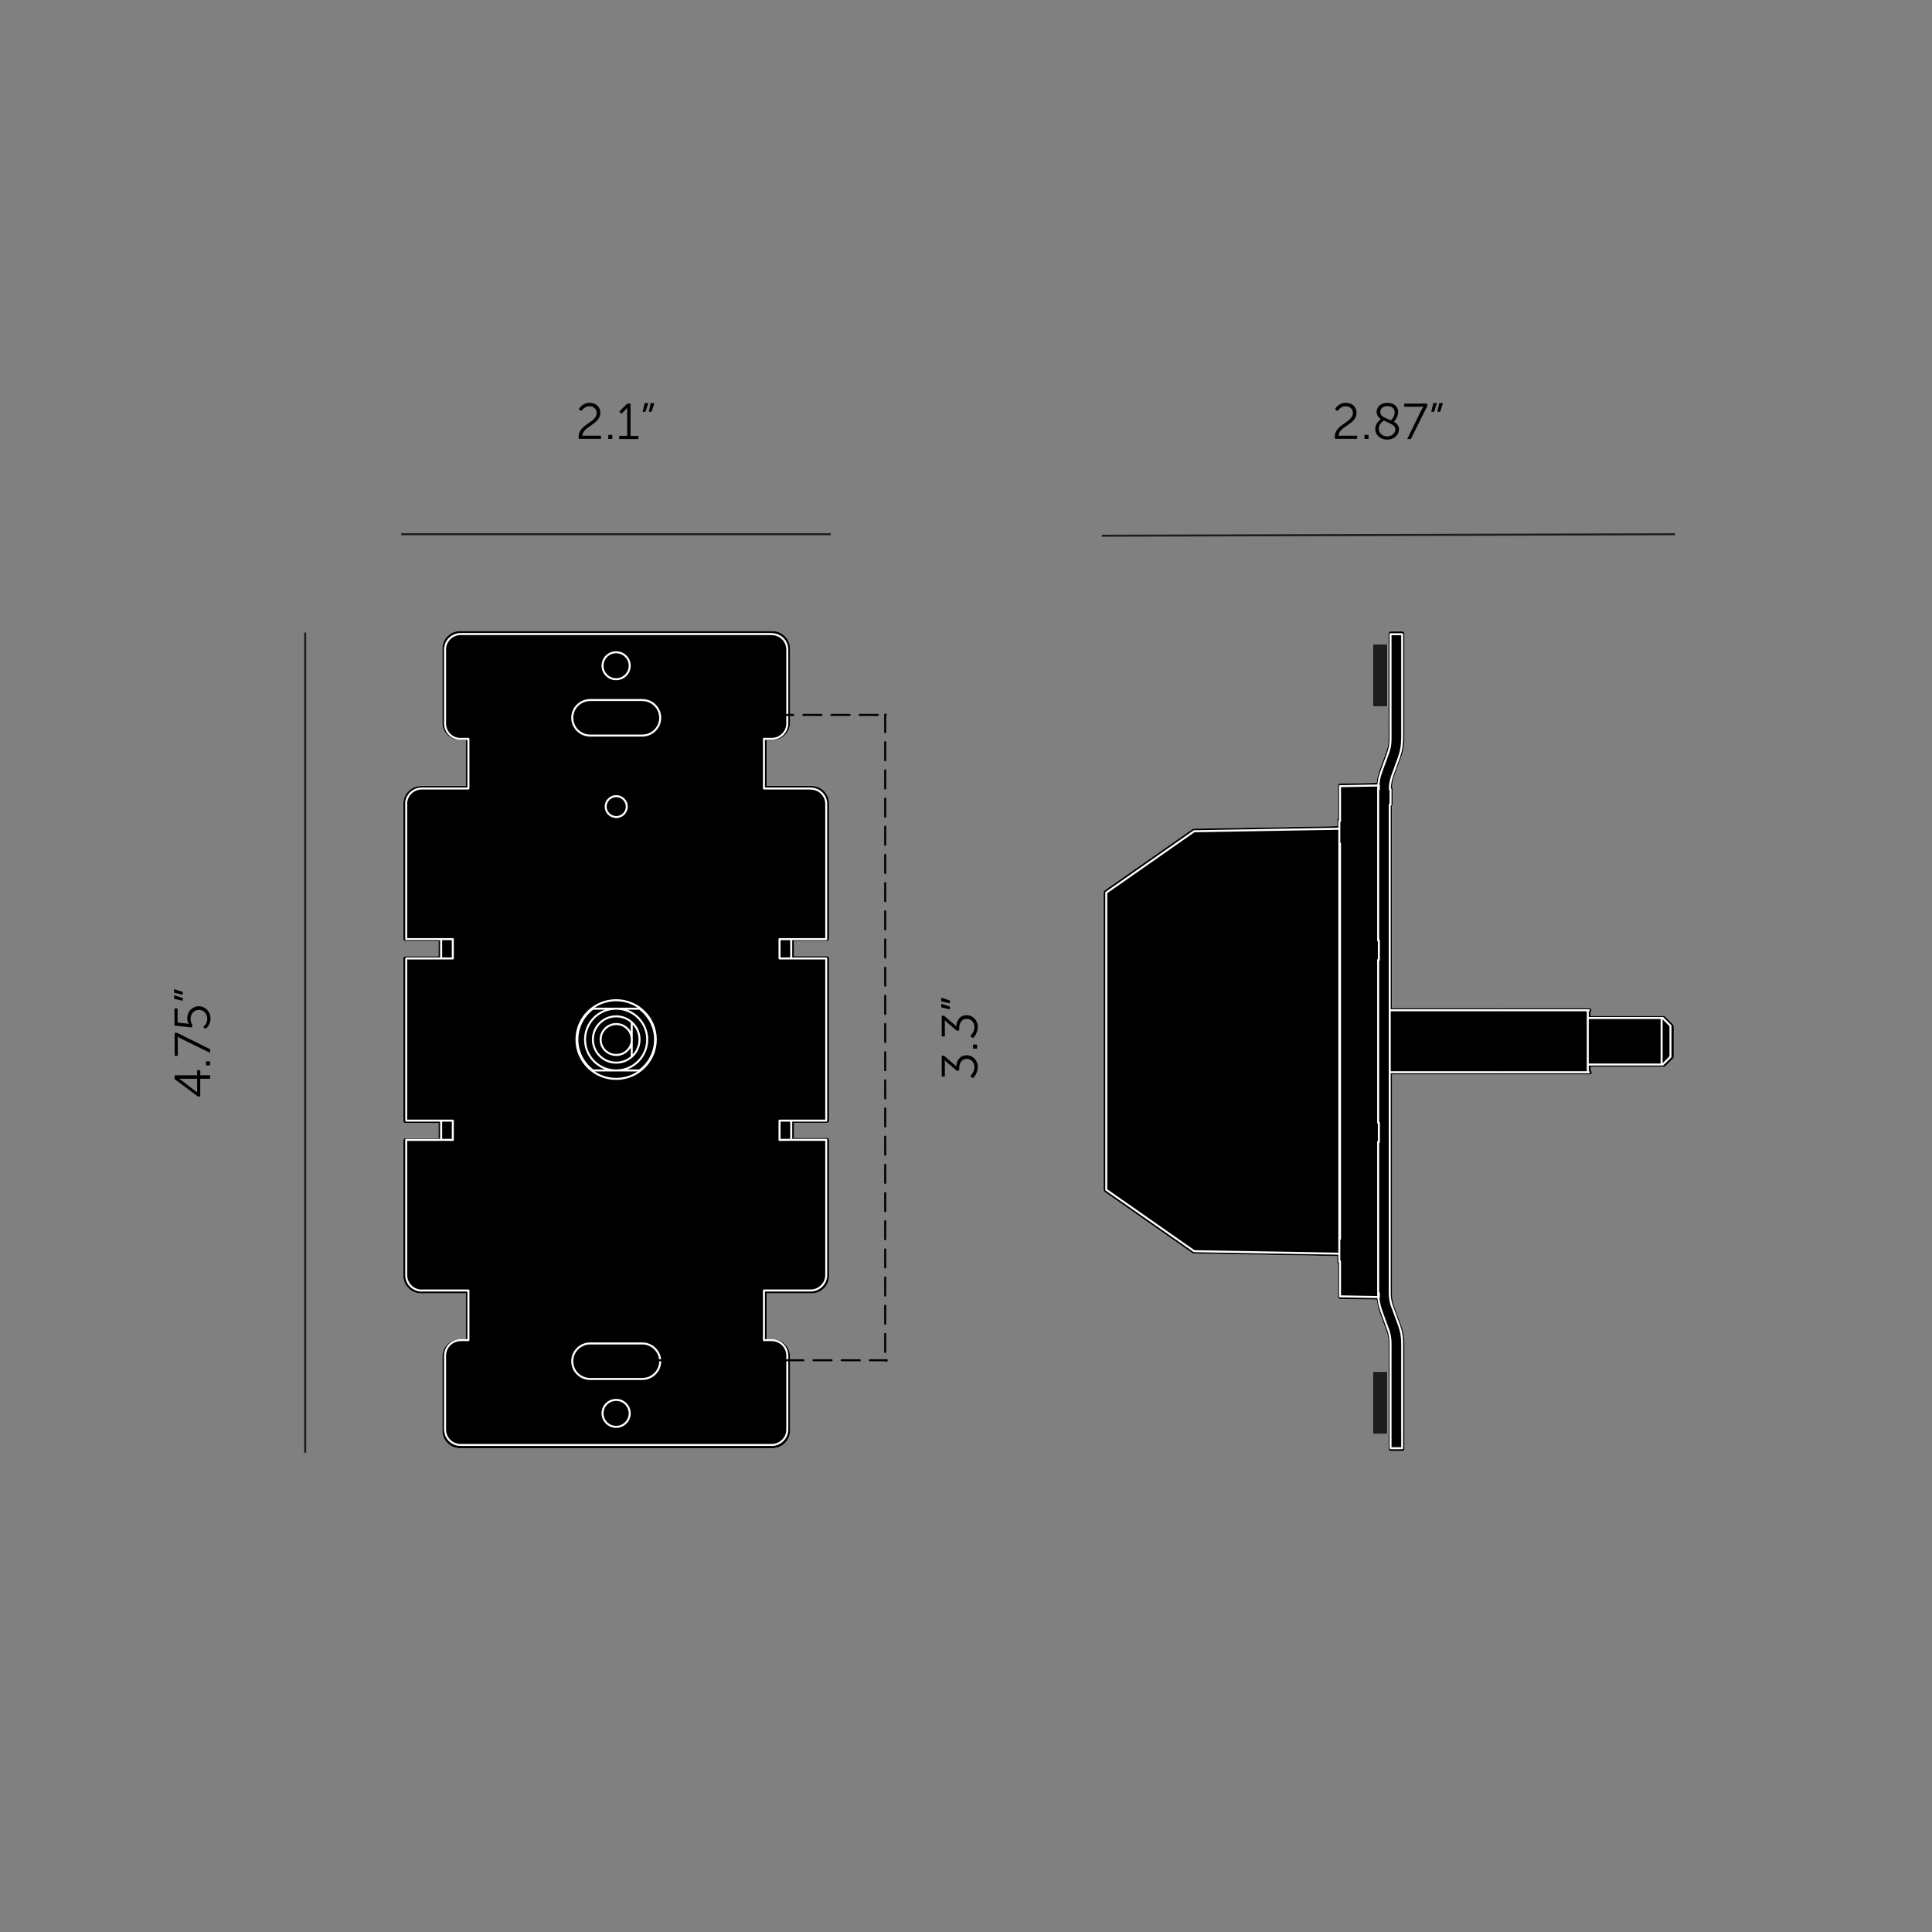
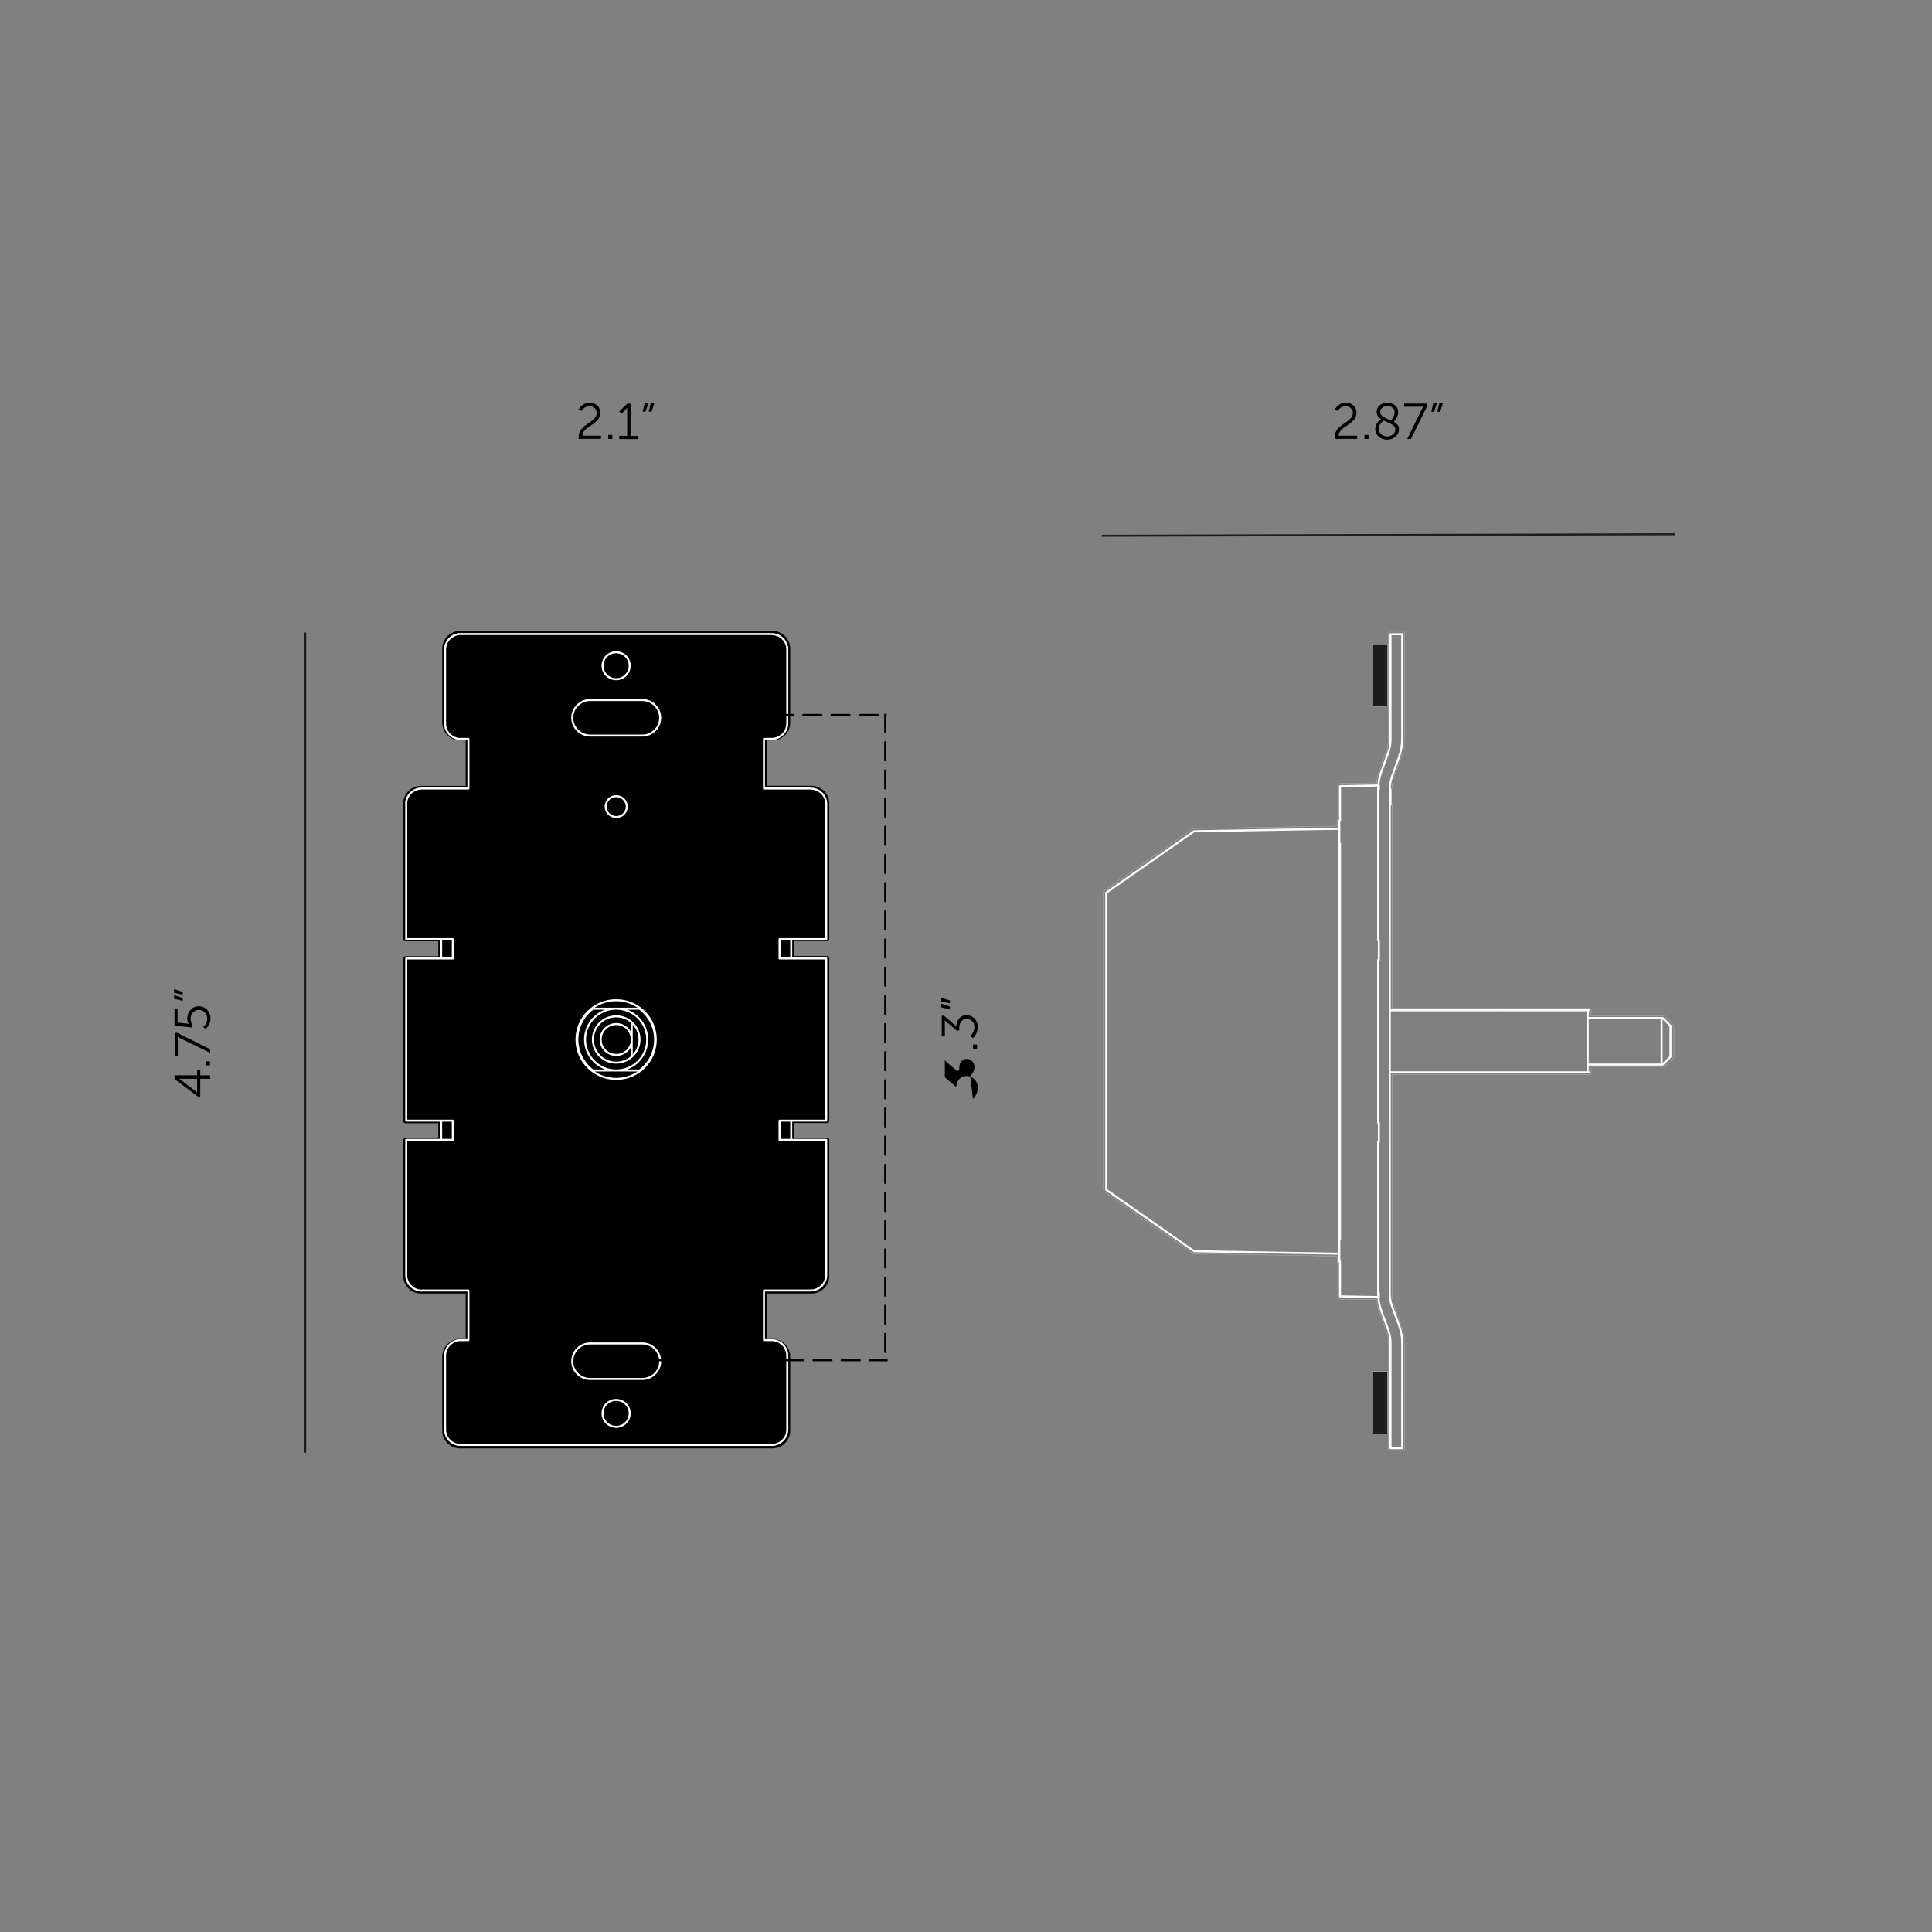
<svg xmlns="http://www.w3.org/2000/svg" xml:space="preserve" id="Layer_1" x="0" y="0" version="1.1" viewBox="0 0 1920 1920">
  <rect x="0" y="0" width="1920" height="1920" fill="#808080" stroke="none" />
  <style>.st0{fill:none;stroke:#1d1d1b;stroke-width:2}.st1,.st2{fill:none;stroke:#ccc;stroke-width:.25;stroke-miterlimit:10}.st2{stroke:#fff;stroke-width:2;stroke-linecap:round;stroke-linejoin:round}.st3{fill:#1d1d1b}.st4{fill:none;stroke:#fff;stroke-width:.25;stroke-linejoin:round}</style>
  <path d="M575 434c0-12.4 18-14 18-23.5 0-3.9-2.9-6.8-7.3-6.8-5.2 0-7.9 4.8-7.9 4.8l-2.6-1.8s3.2-6.4 10.7-6.4c6.7 0 10.7 4.4 10.7 9.9 0 11.8-17.8 13.5-17.8 22.8h18.4v3.1h-22c-.1-.7-.2-1.4-.2-2.1M604.5 432.2h4v4h-4zM615.4 433.1h7.9v-27.8h-.1s-.4.8-1.8 2.1l-3.8 3.8-2.2-2.2 8-7.9h3.2v32.1h7.8v3.1h-19.1zM640.7 400.6h3.6l-2.8 8.6h-2.8zm6 0h3.6l-2.8 8.6h-2.8z" />
-   <path d="M398.8 530.9h426.7" class="st0" />
  <path d="M1326.5 434c0-12.4 18-14 18-23.5 0-3.9-2.9-6.8-7.3-6.8-5.2 0-7.9 4.8-7.9 4.8l-2.6-1.8s3.2-6.4 10.7-6.4c6.7 0 10.7 4.4 10.7 9.9 0 11.8-17.8 13.5-17.8 22.8h18.4v3.1h-22c-.1-.7-.2-1.4-.2-2.1M1356 432.2h4v4h-4zM1372.4 416.5c-2.5-1.6-4.3-3.8-4.3-7.2 0-4.6 3.5-8.9 10.6-8.9 6.5 0 10.8 3.6 10.8 9.2 0 5-3.9 9.1-4.3 9.5 2.9 1.6 5.1 3.9 5.1 7.6 0 5.5-4.9 10.2-11.7 10.2-6.3 0-11.9-4.1-11.9-10.7 0-5.7 4.9-9.2 5.7-9.7m2.9 1.5c-1.1.6-5.1 3.5-5.1 8 0 4.8 4.1 7.7 8.4 7.7 4.2 0 8.1-2.9 8.1-7 0-4.6-6.2-6.2-11.4-8.7m7-.3c.7-.6 3.7-3.8 3.7-8 0-3.8-3-6.1-7.2-6.1-4.5 0-7.1 2.6-7.1 5.8-.1 4.6 5.5 6.1 10.6 8.3M1412.6 407.4c1-1.9 2-3.2 2-3.2v-.1s-.9.1-2.6.1h-16.5v-3.1h22.9v2.4l-16.3 32.8h-3.6zM1424.4 400.6h3.6l-2.8 8.6h-2.8zm6 0h3.6l-2.8 8.6h-2.8z" />
  <path d="m1095 532.4 569.6-1.5" class="st0" />
  <path d="m196.7 1089.7-23.2-17.3v-3.8h22.4v-5h3.1v5h9.8v3.5H199v17.6zm-.8-17.6h-14.7c-1.5 0-3.3-.2-3.3-.2v.1s1.4.8 2.6 1.8l15.3 11.7h.1zM204.7 1058.7v-4h4v4zM179.9 1032.2c-1.9-1-3.2-2-3.2-2h-.1s.1.9.1 2.6v16.5h-3.1v-22.9h2.4l32.8 16.3v3.6zM201.9 1020.4s4.1-2.6 4.1-8c0-4.9-3.5-8.8-8.3-8.8s-8.3 3.9-8.3 8.9c0 3.8 1.9 6.4 1.9 6.4l-.8 2.2-17.1-1.9v-17h3.1v14l9 1c1.2.2 2 .4 2 .4v-.1s-1.4-2.2-1.4-5.4c0-7.1 5.1-12.1 11.5-12.1 6.5 0 11.6 5.3 11.6 12.2 0 7-5 10.3-5 10.3zM173 986.6V983l8.6 2.8v2.8zm0 6V989l8.6 2.8v2.8z" />
  <path d="M303.3 1443.7V628.6" class="st0" />
  <path d="M821.9 935.3c1.2 0 2.2-1 2.2-2.2V798.5c0-9.7-7.9-17.6-17.7-17.6H762v-45.1h5.6c9.8 0 17.7-7.9 17.7-17.6v-73.6c0-9.7-7.9-17.6-17.7-17.6H457.2c-9.8 0-17.7 7.9-17.7 17.6v73.6c0 9.7 7.9 17.6 17.7 17.6h5.6V781h-44.4c-9.8 0-17.7 7.9-17.7 17.6v134.6c0 1.2 1 2.2 2.2 2.2h32.7v14.9h-32.7c-1.2 0-2.2 1-2.2 2.2V1114c0 1.2 1 2.2 2.2 2.2h32.7v14.9h-32.7c-1.2 0-2.2 1-2.2 2.2v134.6c0 9.7 7.9 17.6 17.7 17.6h44.4v45.1h-5.6c-9.8 0-17.7 7.9-17.7 17.6v73.6c0 9.7 7.9 17.6 17.7 17.6h310.4c9.8 0 17.7-7.9 17.7-17.6v-73.6c0-9.7-7.9-17.6-17.7-17.6H762v-45.1h44.4c9.8 0 17.7-7.9 17.7-17.6V1133c0-1.2-1-2.2-2.2-2.2h-32.7V1116h32.7c1.2 0 2.2-1 2.2-2.2V952.3c0-1.2-1-2.2-2.2-2.2h-32.7v-14.9h32.7z" />
-   <path d="M821.9 935.3c1.2 0 2.2-1 2.2-2.2V798.5c0-9.7-7.9-17.6-17.7-17.6H762v-45.1h5.6c9.8 0 17.7-7.9 17.7-17.6v-73.6c0-9.7-7.9-17.6-17.7-17.6H457.2c-9.8 0-17.7 7.9-17.7 17.6v73.6c0 9.7 7.9 17.6 17.7 17.6h5.6V781h-44.4c-9.8 0-17.7 7.9-17.7 17.6v134.6c0 1.2 1 2.2 2.2 2.2h32.7v14.9h-32.7c-1.2 0-2.2 1-2.2 2.2V1114c0 1.2 1 2.2 2.2 2.2h32.7v14.9h-32.7c-1.2 0-2.2 1-2.2 2.2v134.6c0 9.7 7.9 17.6 17.7 17.6h44.4v45.1h-5.6c-9.8 0-17.7 7.9-17.7 17.6v73.6c0 9.7 7.9 17.6 17.7 17.6h310.4c9.8 0 17.7-7.9 17.7-17.6v-73.6c0-9.7-7.9-17.6-17.7-17.6H762v-45.1h44.4c9.8 0 17.7-7.9 17.7-17.6V1133c0-1.2-1-2.2-2.2-2.2h-32.7V1116h32.7c1.2 0 2.2-1 2.2-2.2V952.3c0-1.2-1-2.2-2.2-2.2h-32.7v-14.9h32.7z" class="st1" />
  <path d="M612.4 1002.4h-23.2m0 0c-17.1 12.7-20.5 36.8-7.7 53.7 2.2 2.9 4.8 5.5 7.7 7.7m0 0h23.2m0 0h23.2m0 0c17.1-12.7 20.5-36.8 7.7-53.7-2.2-2.9-4.8-5.5-7.7-7.7m0 0h-23.2m-31 30.7c0-17 13.8-30.7 30.9-30.7s30.9 13.7 30.9 30.7-13.8 30.7-30.9 30.7c-17 0-30.9-13.8-30.9-30.7m46.4 17.1c9.6-8.5 10.4-23 1.8-32.5l-1.8-1.8m0 0v17.2m0-17.2c-9.5-8.5-24.2-7.7-32.7 1.8s-7.7 24 1.8 32.5c8.8 7.8 22.1 7.8 30.9 0m0-17.1v17.1m-30.9-17.1c0-8.5 6.9-15.4 15.5-15.4s15.5 6.9 15.5 15.4-6.9 15.3-15.5 15.3-15.5-6.8-15.5-15.3m185.5 249.4h3.9m0-149.7h-3.9m0-180.3h3.9m-3.9 161.2h3.9m-344 0h-3.9m3.9-161.2h-3.9m0 180.3h3.9m0 149.7h-3.9m347.9-349.2h-3.9m3.9-149.7h-3.9m-344 0h3.9m-3.9 149.7h3.9m363.3 349.2h-19.3m34.8-149.7v134.3m-34.8-134.3h34.8m-15.5 149.7c8.5 0 15.5-6.9 15.5-15.4m-417.4-153.4h34.8m-34.8-161.2h34.8m-34.8 161.2V952.5m34.7-19.2h-34.8m15.5-149.7h19.3m-19.3 0c-8.5 0-15.5 6.9-15.5 15.3m.1 134.4V799m417.4 314.7h-34.8m34.8 0V952.5m0 0h-34.8m-347.9 180.3h-34.8m.1 0v134.3m15.4 15.4h19.3m-34.7-15.3c0 8.5 6.9 15.4 15.5 15.4m30.8-149.8h-7.7m340.1 149.7h-23.2m15.5-330v-19.2M442.3 783.6h23.2M450 933.3h-7.7m7.7 19.2v-19.2m-7.7 19.2h7.7m-7.7 161.2h7.7m0 0v19.2m-7.7 149.6h23.2m309.2-149.7h7.7m-7.7-19.1v19.2m7.7-19.2h-7.7m7.7-161.2h-7.7m0-19.2h7.7m0-149.7h-23.2m-157.3 18c0-5.7 4.7-10.4 10.5-10.4s10.5 4.7 10.5 10.4-4.7 10.4-10.5 10.4c-5.8-.1-10.5-4.7-10.5-10.4m-29 231.5c0-21.6 17.6-39.1 39.4-39.1s39.4 17.5 39.4 39.1-17.6 39.1-39.4 39.1c-21.7 0-39.4-17.5-39.4-39.1m213.4-99.8h34.8m0 0V799m0 0c0-8.5-6.9-15.3-15.5-15.3m0-.1h-19.3m-320.8 512v-13.1m293.7 0v13.1m-293.7-512v-13.1m293.7 0v13.1m-293.7-13.1v-19.1m293.7 19.1v-19.1m0 544.2v19.1m-293.7-19.1v19.1m293.7.1v17.1m-293.7-.1v-17.1m293.7-580.4v17.1m-293.7 0v-17.1m301.4 0h-7.7m7.7 0c8.5 0 15.5-6.9 15.5-15.4m0-73.4V719m0-73.5c0-8.5-6.9-15.3-15.5-15.3m0-.1H457.8m0 0c-8.5 0-15.5 6.9-15.5 15.3m0 .1V719m0 0c0 8.5 6.9 15.4 15.5 15.4m0-.1h7.7m133.3-72.7c0-7.4 6-13.4 13.5-13.4s13.5 6 13.5 13.4-6.1 13.4-13.5 13.4-13.5-6-13.5-13.4M586.5 731h51.8m-51.8-35.3c-9.8 0-17.8 7.9-17.8 17.6 0 9.8 8 17.7 17.8 17.7m51.8-35.3h-51.8m51.8 35.3c9.8 0 17.8-7.9 17.8-17.7 0-9.7-8-17.6-17.8-17.6m-51.8 674.7h51.8m-51.8-35.3c-9.8 0-17.8 7.9-17.8 17.7s8 17.6 17.8 17.6m51.8-35.3h-51.8m51.8 35.3c9.8 0 17.8-7.9 17.8-17.6s-8-17.7-17.8-17.7m-39.5 69.5c0-7.4 6-13.4 13.5-13.4s13.5 6 13.5 13.4-6.1 13.4-13.5 13.4-13.5-6-13.5-13.4m168.1-72.8h-7.7m-301.4 0h7.7m-7.7 0c-8.5 0-15.5 6.9-15.5 15.4m0 73.5v-73.5m0 73.5c0 8.5 6.9 15.3 15.5 15.3m309.1 0H457.8m309.1 0c8.5 0 15.5-6.9 15.5-15.3m0 0v-73.5m0 0c0-8.5-6.9-15.4-15.5-15.4m-328.5-218.1v19.2m0-199.6v19.2m347.9 0v-19.2m0 199.5v-19.2" class="st2" />
-   <path d="m1662.5 1017.8-7.7-7.7c-.2-.2-.5-.2-.8-.3-.2-.1-.4-.3-.7-.3h-72.5v-3.8c.6-.4 1-1 1-1.7 0-1.2-1-2.2-2.2-2.2h-85.2c-.2 0-.3.2-.5.2s-.3-.2-.5-.2h-110.1V800.9c.5-.4.8-.9.8-1.6v-15.4c0-.6-.3-1.1-.6-1.5.2-3.7.8-7.4 2.1-10.9l7-19.2c2.1-5.8 3.2-11.8 3.2-17.9V629.6c0-1.2-1-2.2-2.2-2.2H1382c-1.2 0-2.2 1-2.2 2.2v104.7c0 4.3-.7 8.4-2.2 12.5l-7 19.2c-1.4 3.9-2.2 7.9-2.6 11.9l-36.4.6c-.3 0-.5.2-.8.3s-.5.1-.7.3-.2.5-.3.8-.3.5-.3.7v33.1c-.4.4-.7.9-.7 1.6v5.6l-142.6 2.5c-.2 0-.4.2-.6.3s-.4 0-.6.1l-87.5 61.1c-.1 0 0 .1-.1.2-.2.2-.3.4-.4.7-.1.2-.3.5-.3.7 0 .1-.1.1-.1.2v295.9c0 .1.1.1.1.2 0 .3.2.5.3.8.1.2.2.5.4.7.1 0 0 .1.1.2l87.5 61.1c.3.2.7.3 1.1.3h.1l142.6 2.5v5.6c0 .6.3 1.2.7 1.6v33.2c0 .3.2.4.3.7s.1.6.4.9c.2.2.4.2.6.3.3.1.5.4.9.4l36.4.6c.5 4.1 1.2 8.1 2.6 11.9l7 19.2c1.5 4 2.2 8.2 2.2 12.5V1440c0 1.2 1 2.2 2.2 2.2h11.6c1.2 0 2.2-1 2.2-2.2v-104.7c0-6.1-1.1-12.1-3.2-17.9l-7-19.2c-1.5-4-2.2-8.2-2.2-12.5v-217.8h110.1c.2 0 .3-.1.5-.2.2 0 .3.2.5.2h85.3c1.2 0 2.2-1 2.2-2.2 0-.8-.5-1.3-1-1.7v-3.8h72.5q.9 0 1.5-.6l7.8-7.7c.4-.4.6-1 .6-1.6v-30.9c-.4-.6-.6-1.2-1-1.6" />
  <path d="m1662.5 1017.8-7.7-7.7c-.2-.2-.5-.2-.8-.3-.2-.1-.4-.3-.7-.3h-72.5v-3.8c.6-.4 1-1 1-1.7 0-1.2-1-2.2-2.2-2.2h-85.2c-.2 0-.3.2-.5.2s-.3-.2-.5-.2h-110.1V800.9c.5-.4.8-.9.8-1.6v-15.4c0-.6-.3-1.1-.6-1.5.2-3.7.8-7.4 2.1-10.9l7-19.2c2.1-5.8 3.2-11.8 3.2-17.9V629.6c0-1.2-1-2.2-2.2-2.2H1382c-1.2 0-2.2 1-2.2 2.2v104.7c0 4.3-.7 8.4-2.2 12.5l-7 19.2c-1.4 3.9-2.2 7.9-2.6 11.9l-36.4.6c-.3 0-.5.2-.8.3s-.5.1-.7.3-.2.5-.3.8-.3.5-.3.7v33.1c-.4.4-.7.9-.7 1.6v5.6l-142.6 2.5c-.2 0-.4.2-.6.3s-.4 0-.6.1l-87.5 61.1c-.1 0 0 .1-.1.2-.2.2-.3.4-.4.7-.1.2-.3.5-.3.7 0 .1-.1.1-.1.2v295.9c0 .1.1.1.1.2 0 .3.2.5.3.8.1.2.2.5.4.7.1 0 0 .1.1.2l87.5 61.1c.3.2.7.3 1.1.3h.1l142.6 2.5v5.6c0 .6.3 1.2.7 1.6v33.2c0 .3.2.4.3.7s.1.6.4.9c.2.2.4.2.6.3.3.1.5.4.9.4l36.4.6c.5 4.1 1.2 8.1 2.6 11.9l7 19.2c1.5 4 2.2 8.2 2.2 12.5V1440c0 1.2 1 2.2 2.2 2.2h11.6c1.2 0 2.2-1 2.2-2.2v-104.7c0-6.1-1.1-12.1-3.2-17.9l-7-19.2c-1.5-4-2.2-8.2-2.2-12.5v-217.8h110.1c.2 0 .3-.1.5-.2.2 0 .3.2.5.2h85.3c1.2 0 2.2-1 2.2-2.2 0-.8-.5-1.3-1-1.7v-3.8h72.5q.9 0 1.5-.6l7.8-7.7c.4-.4.6-1 .6-1.6v-30.9c-.4-.6-.6-1.2-1-1.6z" class="st1" />
  <path d="M1381.9 799.8v-15.4m-11.6-3.8v3.8m-38.6-3.2v10.6m0 0V812m0 3.9V812m0 465.7v10.6m38.6-3.1v3.8m-38.6-31.5v20.2m0-20.2v-3.9m0-415.3v392.9m38.6-115.5v19.3m0-200.4v19.3M1579 1004h-85m0 61.6h85m73.4-7.7 7.7-7.7v-30.8l-7.7-7.7m0 0H1579m0 46.2h73.4m-282.1-277.3-38.6.7m0 507 38.6.7m207.6-285v61.6m-84.9 0h-111.9M1493 1004h-111.9m270.2 53.9v-46.2m-551.9-100.2v30.9m87.3 301 144.3 2.5m-144.3-419.8 144.3-2.5m-144.3 2.5-87.3 61m0 0v24.3m0 31v240m87.3 61-87.3-61M1331 815.9v437.8m52.5-482.5c-1.5 4.2-2.3 8.7-2.3 13.2m-8.6-17.1c-2 5.5-3 11.3-3 17.1m12.3 550.2c0-4.5-.8-8.9-2.3-13.2m13.9 13.2c0-5.8-1-11.6-3-17.1m-10.9-569.4c1.5-4.2 2.3-8.7 2.3-13.2m8.5 17.1c2-5.5 3-11.3 3-17.1m-20.8 32.4 7-19.2m3.9 23.1 7-19.2m-17.9 550.3 7 19.2m3.9-23.2 7 19.2m-9.4-32.4c0 4.5.8 9 2.3 13.2m-13.8-13.2c0 5.8 1 11.6 3 17.1m8.5-348.3v-19.3m0 181.1v19.3m12.4-489.3v-15.4m-11.6 0h11.6m-11.6 0v15.4m11.6 0v73.8m-11.6 0v-73.8m0 704.3v73.8m11.6 0V1350m0-615.1v-15.4m-11.6 0v15.4m0 615.1v-15.4m11.6 0v15.4m-11.6 89.2v-15.4m11.6 0v15.4m-11.6 0h11.6m-23.9-304.3v134.8m11.5-134.8v134.8m-11.5-154V953.9m11.5 161.8V953.9m-11.5-19.3V799.8m11.5 134.8V799.8m-11.5 485.3v-15.4m11.5 0v15.4m-11.5-500.7v15.4" class="st2" />
  <path d="M1364.2 640.1h14.6v62.2h-14.6z" class="st3" />
  <path d="M1364.2 640.1h14.6v62.2h-14.6z" class="st4" />
  <path d="M1364.2 1363.1h14.6v62.2h-14.6z" class="st3" />
  <path d="M1364.2 1363.1h14.6v62.2h-14.6z" class="st4" />
  <path d="M612.4 1351.8h268.9l-1.6 1V710.2l1.6.3H612.4" style="fill:none;stroke:#000;stroke-width:2;stroke-linecap:round;stroke-linejoin:round;stroke-miterlimit:10;stroke-dasharray:18,10" />
-   <path d="M964.2 1069.4s4.2-3.6 4.2-9c0-4.2-3.1-8.1-7.6-8.1-5 0-7.5 4.2-7.5 8.9v2.4l-2.1.8-10.3-8.8c-1.1-1-2-1.9-2-1.9h-.1s.2 1 .2 2.9v13.2h-3.1v-20.6h2.3l12.1 10.5c.2-4.5 2.8-11 10.4-11 6 0 11 4.9 11 11.6 0 6.9-4.8 11.2-4.8 11.2zM967 1042.1v-4h4v4zM964.2 1029.6s4.2-3.6 4.2-9c0-4.2-3.1-8.1-7.6-8.1-5 0-7.5 4.2-7.5 8.9v2.4l-2.1.8-10.3-8.8c-1.1-1-2-1.9-2-1.9h-.1s.2 1 .2 2.9v13.2h-3.1v-20.6h2.3l12.1 10.5c.2-4.5 2.8-11 10.4-11 6 0 11 4.9 11 11.6 0 6.9-4.8 11.2-4.8 11.2zM935.4 995.1v-3.6l8.6 2.8v2.8zm0 6v-3.6l8.6 2.8v2.8z" />
+   <path d="M964.2 1069.4s4.2-3.6 4.2-9c0-4.2-3.1-8.1-7.6-8.1-5 0-7.5 4.2-7.5 8.9v2.4l-2.1.8-10.3-8.8c-1.1-1-2-1.9-2-1.9h-.1s.2 1 .2 2.9v13.2h-3.1h2.3l12.1 10.5c.2-4.5 2.8-11 10.4-11 6 0 11 4.9 11 11.6 0 6.9-4.8 11.2-4.8 11.2zM967 1042.1v-4h4v4zM964.2 1029.6s4.2-3.6 4.2-9c0-4.2-3.1-8.1-7.6-8.1-5 0-7.5 4.2-7.5 8.9v2.4l-2.1.8-10.3-8.8c-1.1-1-2-1.9-2-1.9h-.1s.2 1 .2 2.9v13.2h-3.1v-20.6h2.3l12.1 10.5c.2-4.5 2.8-11 10.4-11 6 0 11 4.9 11 11.6 0 6.9-4.8 11.2-4.8 11.2zM935.4 995.1v-3.6l8.6 2.8v2.8zm0 6v-3.6l8.6 2.8v2.8z" />
</svg>